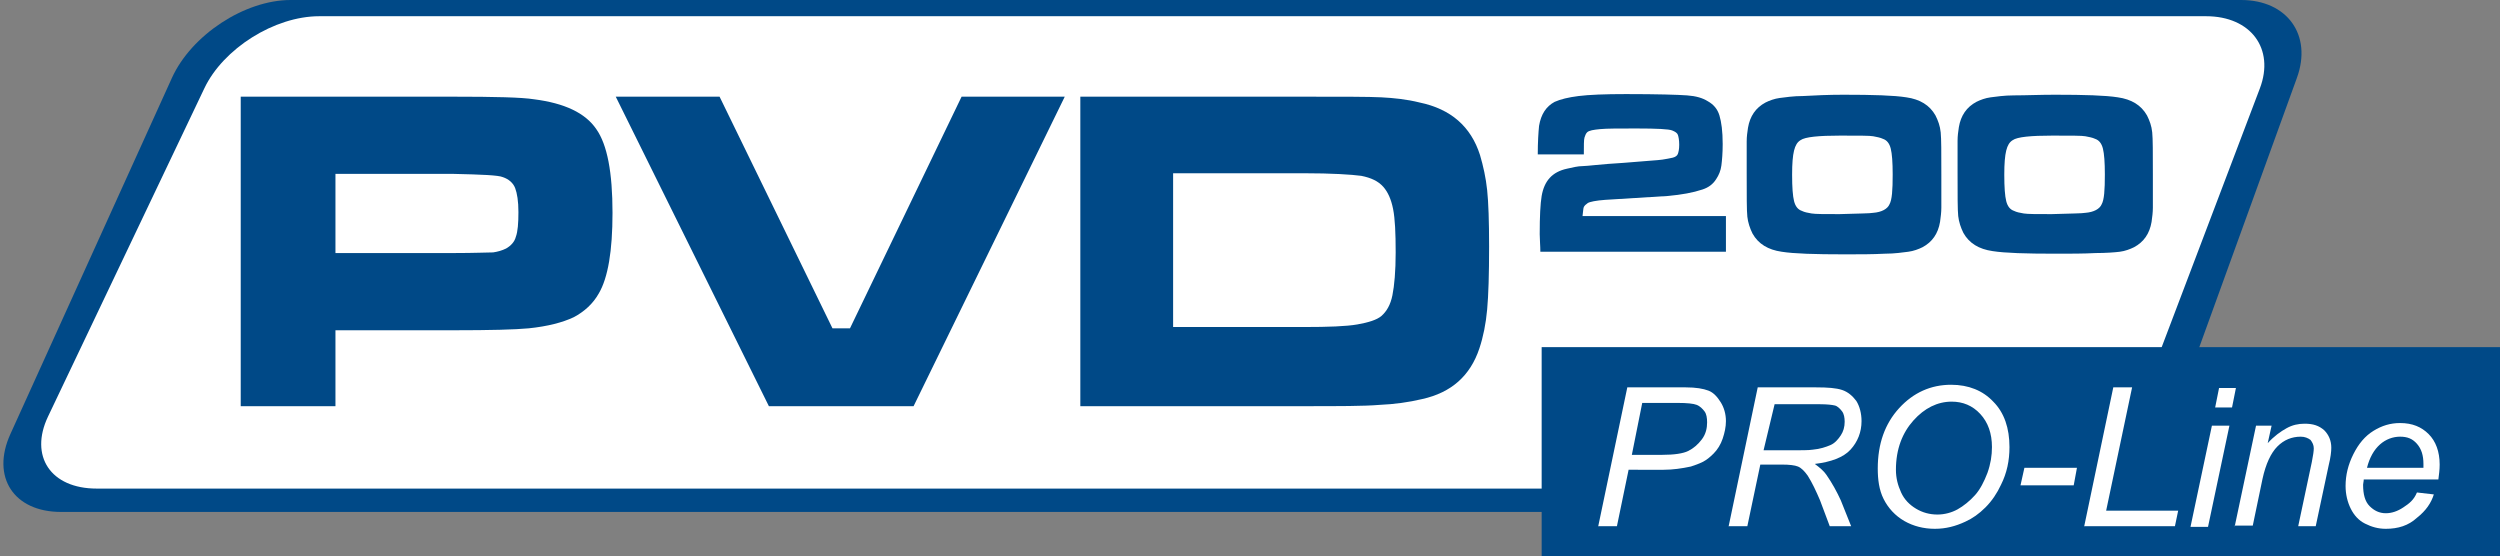
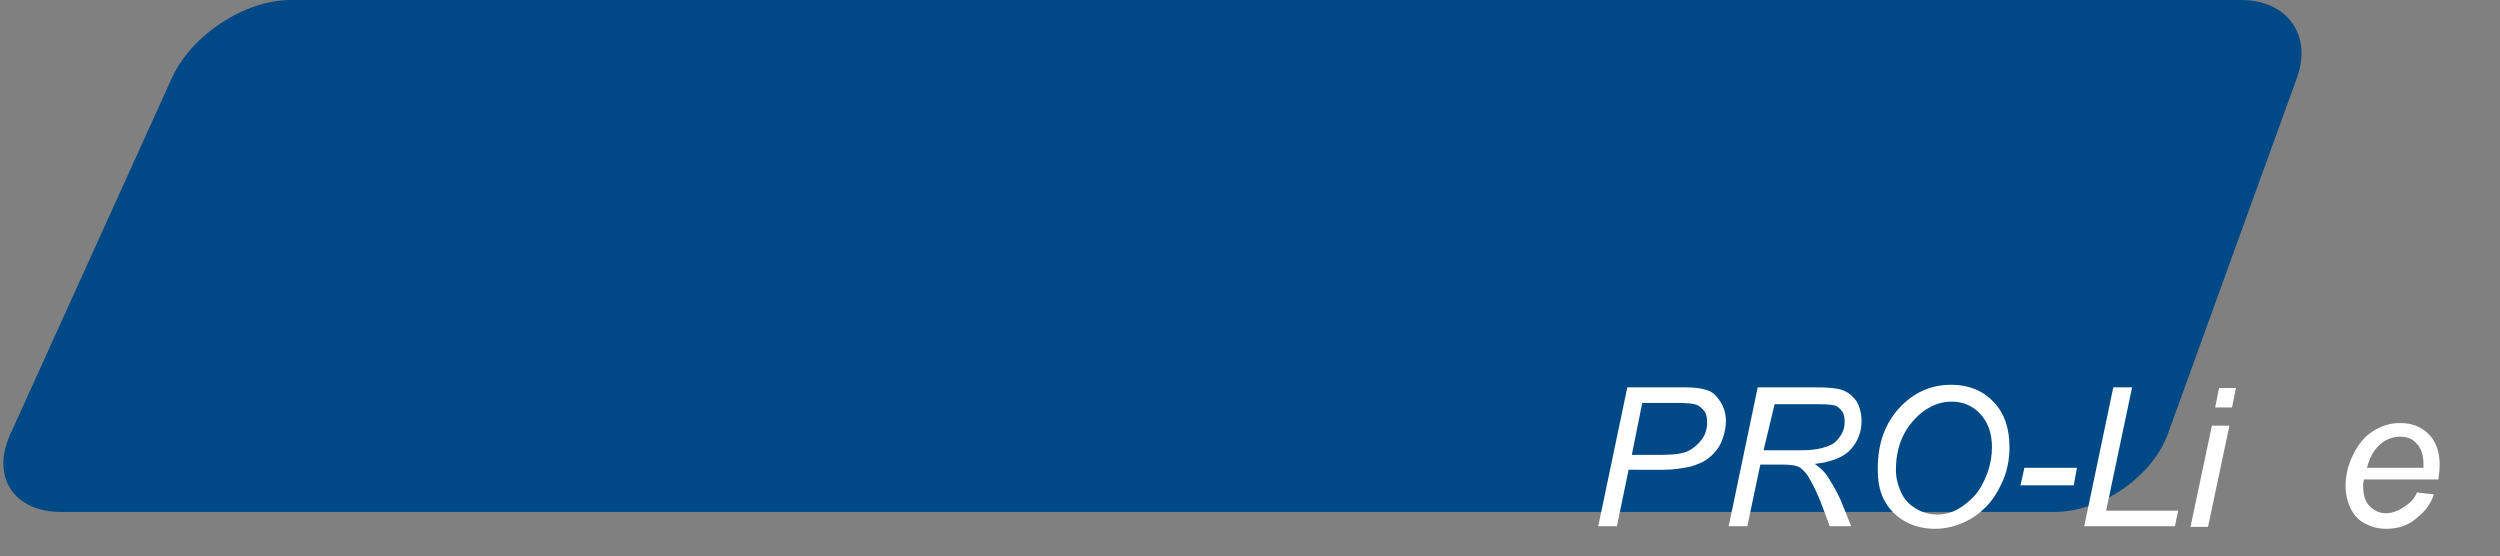
<svg xmlns="http://www.w3.org/2000/svg" version="1.1" id="Layer_1" x="0px" y="0px" viewBox="0 0 385.3 85.7" style="enable-background:new 0 0 385.3 85.7;" xml:space="preserve">
  <rect x="0" y="0" width="385.3" height="85.7" fill="#808080" stroke="none" />
  <style type="text/css">
	.st0{fill:#004987;}
	.st1{fill:#FFFFFF;}
</style>
  <g>
    <path class="st0" d="M334.1,66.9c-2.4,6.6-10.3,12-17.5,12H9.4c-7.3,0-10.8-5.4-7.8-12L26.5,12c3-6.6,11.2-12,18.3-12h300.6   c7.1,0,11,5.4,8.6,12L334.1,66.9z" />
  </g>
  <g>
-     <path class="st1" d="M329.1,64.2c-2.3,6.1-9.9,11.1-17,11.1H14.9c-7.1,0-10.4-5-7.5-11.1l24.1-50.6C34.4,7.5,42.3,2.5,49.2,2.5   h290.8c6.9,0,10.6,5,8.3,11.1L329.1,64.2z" />
-   </g>
+     </g>
  <g>
    <path class="st0" d="M244.1,23.8H237c0-1.9,0.1-3.4,0.2-4.4c0.3-1.8,1.1-3,2.4-3.7c0.9-0.4,2.1-0.7,3.7-0.9s4-0.3,7.3-0.3   c4.9,0,8,0.1,9.4,0.2s2.4,0.4,3.2,0.9c0.9,0.5,1.5,1.2,1.8,2.2s0.5,2.4,0.5,4.4c0,1.4-0.1,2.5-0.2,3.3s-0.4,1.5-0.8,2.1   c-0.5,0.8-1.2,1.3-2.1,1.6c-1.5,0.5-3.2,0.8-5.3,1c-5,0.3-8.3,0.5-9.7,0.6s-2.4,0.3-2.7,0.5c-0.3,0.2-0.5,0.4-0.6,0.6   c-0.1,0.2-0.1,0.7-0.2,1.4H266v5.5h-28.6c0-0.9-0.1-1.9-0.1-2.7c0-2.8,0.1-4.7,0.3-5.9c0.4-2.3,1.6-3.7,3.9-4.2   c0.9-0.2,1.7-0.4,2.4-0.4s2.8-0.3,6.3-0.5c3.4-0.3,5.4-0.4,6-0.5c0.6-0.1,1.2-0.2,1.6-0.3s0.7-0.3,0.8-0.6s0.2-0.7,0.2-1.4   c0-0.7-0.1-1.2-0.2-1.5s-0.4-0.5-0.9-0.7c-0.5-0.2-2.3-0.3-5.5-0.3c-2.7,0-4.6,0-5.6,0.1s-1.7,0.2-2,0.5c-0.2,0.2-0.3,0.5-0.4,0.8   S244.1,22.5,244.1,23.8z" />
    <path class="st0" d="M284.1,14.6c4.6,0,7.8,0.1,9.7,0.4c2.1,0.3,3.6,1.2,4.5,2.8c0.4,0.8,0.7,1.6,0.8,2.6s0.1,3.1,0.1,6.5   c0,2.6,0,4.3,0,5.1c0,0.7-0.1,1.5-0.2,2.2c-0.3,1.8-1.2,3.1-2.7,3.9c-0.6,0.3-1.4,0.6-2.2,0.7s-2.1,0.3-3.6,0.3   c-1.9,0.1-3.9,0.1-6.2,0.1c-4.6,0-7.8-0.1-9.7-0.4c-2.1-0.3-3.6-1.2-4.5-2.8c-0.4-0.8-0.7-1.7-0.8-2.6s-0.1-3.2-0.1-6.8   c0-2.4,0-4,0-4.8s0.1-1.4,0.2-2.1c0.3-1.8,1.2-3.1,2.7-3.9c0.6-0.3,1.4-0.6,2.2-0.7s2.1-0.3,3.6-0.3   C279.7,14.7,281.8,14.6,284.1,14.6z M283.6,20.9c-3.3,0-5.4,0.2-6.1,0.7c-0.5,0.3-0.8,0.8-1,1.6s-0.3,2-0.3,3.7   c0,2,0.1,3.3,0.3,4.1s0.6,1.3,1.2,1.5c0.4,0.2,0.9,0.3,1.5,0.4s2,0.1,4.3,0.1c3-0.1,4.7-0.1,5.2-0.2c1.3-0.1,2.2-0.6,2.5-1.3   c0.4-0.7,0.5-2.2,0.5-4.6c0-1.9-0.1-3.2-0.3-4s-0.6-1.3-1.2-1.5c-0.4-0.2-1-0.3-1.5-0.4S286.5,20.9,283.6,20.9z" />
    <path class="st0" d="M316.7,14.6c4.6,0,7.8,0.1,9.7,0.4c2.1,0.3,3.6,1.2,4.5,2.8c0.4,0.8,0.7,1.6,0.8,2.6s0.1,3.1,0.1,6.5   c0,2.6,0,4.3,0,5.1c0,0.7-0.1,1.5-0.2,2.2c-0.3,1.8-1.2,3.1-2.7,3.9c-0.6,0.3-1.4,0.6-2.2,0.7S324.5,39,323,39   c-1.9,0.1-3.9,0.1-6.2,0.1c-4.6,0-7.8-0.1-9.7-0.4c-2.1-0.3-3.6-1.2-4.5-2.8c-0.4-0.8-0.7-1.7-0.8-2.6s-0.1-3.2-0.1-6.8   c0-2.4,0-4,0-4.8s0.1-1.4,0.2-2.1c0.3-1.8,1.2-3.1,2.7-3.9c0.6-0.3,1.4-0.6,2.2-0.7s2.1-0.3,3.6-0.3   C312.3,14.7,314.4,14.6,316.7,14.6z M316.3,20.9c-3.3,0-5.4,0.2-6.1,0.7c-0.5,0.3-0.8,0.8-1,1.6s-0.3,2-0.3,3.7   c0,2,0.1,3.3,0.3,4.1s0.6,1.3,1.2,1.5c0.4,0.2,0.9,0.3,1.5,0.4s2,0.1,4.3,0.1c3-0.1,4.7-0.1,5.2-0.2c1.3-0.1,2.2-0.6,2.5-1.3   c0.4-0.7,0.5-2.2,0.5-4.6c0-1.9-0.1-3.2-0.3-4s-0.6-1.3-1.2-1.5c-0.4-0.2-1-0.3-1.5-0.4S319.2,20.9,316.3,20.9z" />
  </g>
  <g>
    <g>
      <path class="st0" d="M37.1,62.6V14.9h32.7c6.5,0,10.6,0.1,12.5,0.4c4.7,0.6,7.9,2.1,9.6,4.6c1.7,2.4,2.5,6.7,2.5,12.9    c0,5.9-0.7,10-2.1,12.4c-0.9,1.6-2.2,2.8-3.9,3.7c-1.7,0.8-4,1.4-6.9,1.7c-2.1,0.2-5.9,0.3-11.6,0.3H51.7v11.7H37.1z M51.7,39    h18.2c3.3,0,5.3-0.1,6.1-0.1c0.7-0.1,1.4-0.3,2-0.6c0.7-0.4,1.3-1,1.5-1.8c0.3-0.8,0.4-2.1,0.4-3.8c0-1.7-0.2-2.9-0.5-3.7    c-0.3-0.8-1-1.4-1.9-1.7c-0.7-0.3-3.2-0.4-7.6-0.5H51.7V39z" />
    </g>
    <g>
      <path class="st0" d="M94.9,14.9h16l17.4,35.7h2.7l17.2-35.7h15.9l-23.3,47.7h-22.3L94.9,14.9z" />
    </g>
    <g>
      <path class="st0" d="M166.5,62.6V14.9h34.4c6.1,0,10.1,0,12,0.1c1.9,0.1,3.9,0.3,5.9,0.8c4.8,1,7.9,3.7,9.3,8.1    c0.5,1.7,0.9,3.5,1.1,5.4s0.3,4.8,0.3,8.7c0,4.3-0.1,7.5-0.3,9.7c-0.2,2.2-0.6,4.2-1.2,6c-1.4,4.2-4.3,6.8-8.8,7.8    c-2.1,0.5-4.3,0.8-6.6,0.9c-2.4,0.2-6.2,0.2-11.6,0.2H166.5z M180.8,50.4H201c3.7,0,6.5-0.1,8.2-0.4s3-0.7,3.7-1.3    c0.8-0.7,1.4-1.7,1.7-3.2c0.3-1.5,0.5-3.7,0.5-6.6c0-3-0.1-5.2-0.4-6.7c-0.3-1.5-0.8-2.6-1.5-3.4c-0.8-0.9-1.9-1.4-3.4-1.7    c-1.5-0.2-4.5-0.4-8.9-0.4h-20.1V50.4z" />
    </g>
  </g>
  <g>
-     <rect x="237.6" y="53.5" class="st0" width="147.8" height="32.2" />
-   </g>
+     </g>
  <g>
    <path class="st1" d="M246.3,81.2l4.5-21.5h9c1.6,0,2.7,0.2,3.5,0.5s1.4,1,1.9,1.8s0.8,1.8,0.8,2.9c0,0.9-0.2,1.8-0.5,2.7   s-0.8,1.7-1.4,2.3s-1.1,1-1.7,1.3s-1.2,0.5-1.8,0.7c-1.4,0.3-2.8,0.5-4.2,0.5H251l-1.8,8.7H246.3z M251.5,70.1h4.7   c1.8,0,3.2-0.2,4-0.6s1.5-1,2.1-1.8s0.8-1.7,0.8-2.6c0-0.7-0.1-1.3-0.4-1.7s-0.7-0.8-1.2-1s-1.5-0.3-2.9-0.3h-5.5L251.5,70.1z" />
    <path class="st1" d="M266.4,81.2l4.5-21.5h9c1.8,0,3.1,0.1,4,0.4s1.6,0.9,2.2,1.7c0.5,0.8,0.8,1.9,0.8,3.1c0,1.7-0.6,3.2-1.7,4.4   s-3,1.9-5.5,2.2c0.8,0.6,1.4,1.1,1.8,1.7c0.9,1.3,1.6,2.6,2.2,3.9l1.6,4H282l-1.5-4c-0.6-1.4-1.2-2.7-1.9-3.8   c-0.5-0.7-1-1.2-1.5-1.4s-1.3-0.3-2.5-0.3h-3.3l-2,9.5H266.4z M271.8,69.4h4c1.8,0,3,0,3.6-0.1c1.1-0.1,2-0.4,2.7-0.7   s1.2-0.9,1.6-1.5s0.6-1.3,0.6-2.1c0-0.6-0.1-1.2-0.4-1.6s-0.7-0.8-1.1-0.9s-1.2-0.2-2.3-0.2h-7L271.8,69.4z" />
    <path class="st1" d="M289.4,72.2c0-3.8,1.1-6.9,3.3-9.3c2.2-2.4,4.9-3.6,8-3.6c2.7,0,4.9,0.9,6.5,2.6c1.7,1.7,2.5,4.1,2.5,7   c0,2.1-0.4,4-1.3,5.8c-0.6,1.3-1.4,2.5-2.4,3.5s-2,1.7-3.1,2.2c-1.5,0.7-3,1.1-4.7,1.1c-1.7,0-3.3-0.4-4.7-1.2   c-1.4-0.8-2.5-2-3.2-3.4S289.4,73.9,289.4,72.2z M292.2,72.4c0,1.3,0.3,2.4,0.8,3.5s1.3,1.9,2.3,2.5s2.1,0.9,3.3,0.9   c1.1,0,2.2-0.3,3.1-0.8s1.9-1.3,2.7-2.2s1.4-2.1,1.9-3.4c0.5-1.4,0.7-2.7,0.7-4c0-2.1-0.6-3.8-1.8-5.1c-1.2-1.3-2.7-1.9-4.4-1.9   c-2.2,0-4.2,1-5.9,2.9S292.2,69.2,292.2,72.4z" />
    <path class="st1" d="M311.4,74.8l0.6-2.7h8.1l-0.5,2.7H311.4z" />
    <path class="st1" d="M321.2,81.2l4.5-21.5h2.9l-4,19h11.1l-0.5,2.4H321.2z" />
    <path class="st1" d="M337.6,81.2l3.3-15.6h2.7l-3.3,15.6H337.6z M341.4,62.8l0.6-3h2.6l-0.6,3H341.4z" />
-     <path class="st1" d="M344.4,81.2l3.3-15.6h2.4l-0.6,2.7c1-1.1,2-1.8,2.9-2.3s1.8-0.7,2.8-0.7c1.3,0,2.2,0.3,3,1   c0.7,0.7,1.1,1.6,1.1,2.7c0,0.6-0.1,1.5-0.4,2.7l-2,9.4h-2.7l2.1-9.9c0.2-1,0.3-1.7,0.3-2.1c0-0.5-0.2-0.9-0.5-1.3   c-0.4-0.3-0.9-0.5-1.5-0.5c-1.4,0-2.6,0.5-3.6,1.5s-1.8,2.7-2.3,5l-1.5,7.2H344.4z" />
    <path class="st1" d="M372.5,75.9l2.6,0.3c-0.4,1.3-1.2,2.5-2.6,3.6c-1.3,1.2-2.9,1.7-4.8,1.7c-1.2,0-2.2-0.3-3.2-0.8   s-1.7-1.3-2.2-2.3s-0.8-2.2-0.8-3.5c0-1.7,0.4-3.3,1.2-4.9c0.8-1.6,1.8-2.8,3.1-3.6s2.6-1.2,4.1-1.2c1.9,0,3.3,0.6,4.4,1.7   s1.7,2.7,1.7,4.7c0,0.8-0.1,1.5-0.2,2.3h-11.5c0,0.3-0.1,0.6-0.1,0.8c0,1.5,0.3,2.6,1,3.3s1.5,1.1,2.5,1.1c0.9,0,1.8-0.3,2.7-0.9   S372,77.1,372.5,75.9z M364.8,72.1h8.7c0-0.3,0-0.5,0-0.6c0-1.3-0.3-2.3-1-3.1s-1.5-1.1-2.6-1.1c-1.1,0-2.2,0.4-3.1,1.2   C365.9,69.3,365.2,70.5,364.8,72.1z" />
  </g>
</svg>